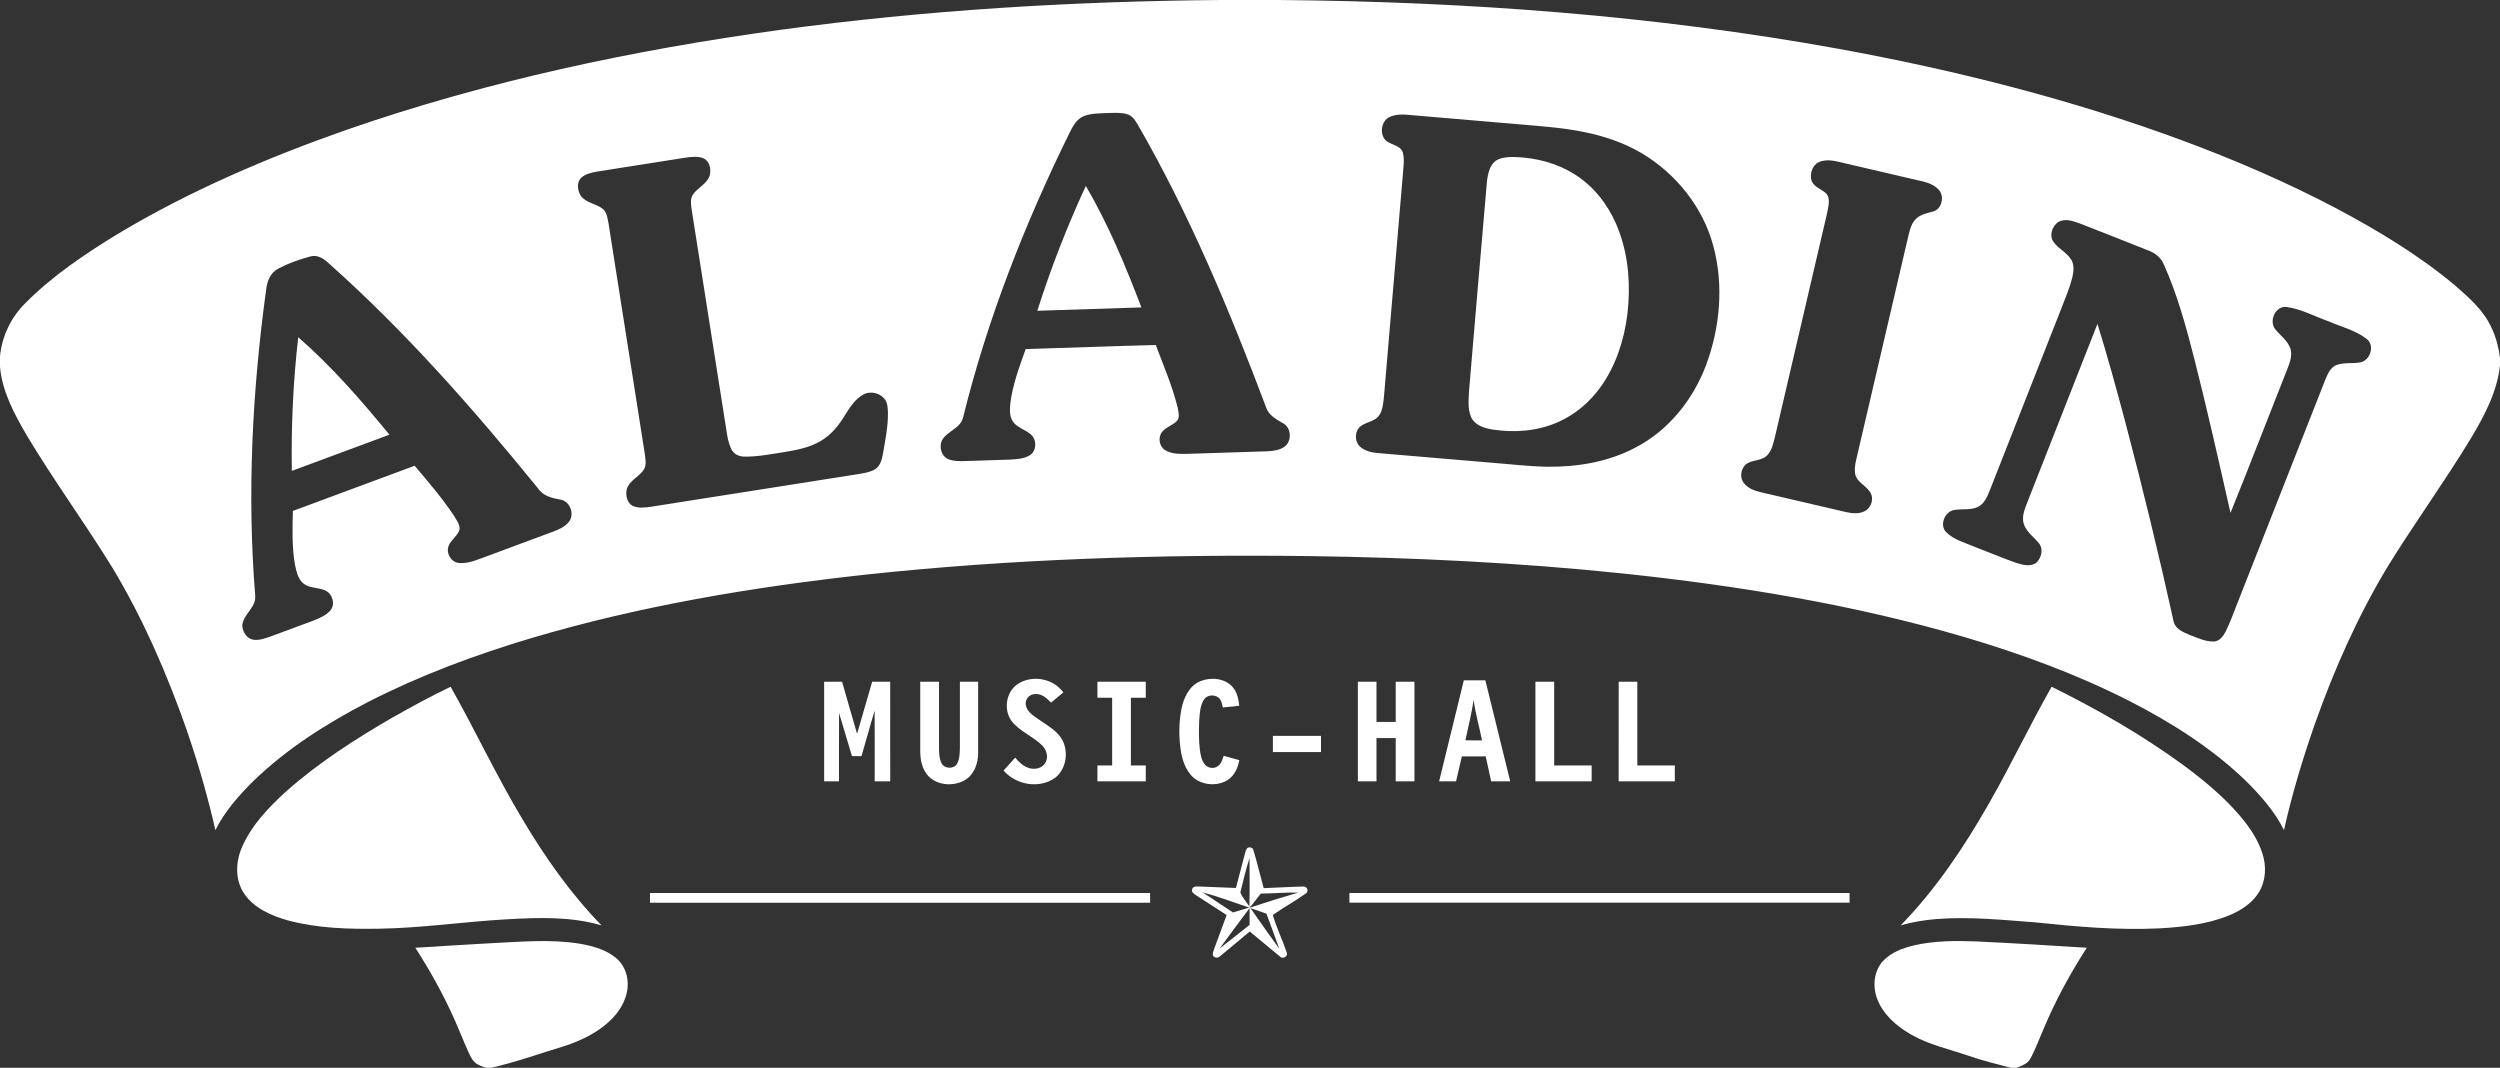
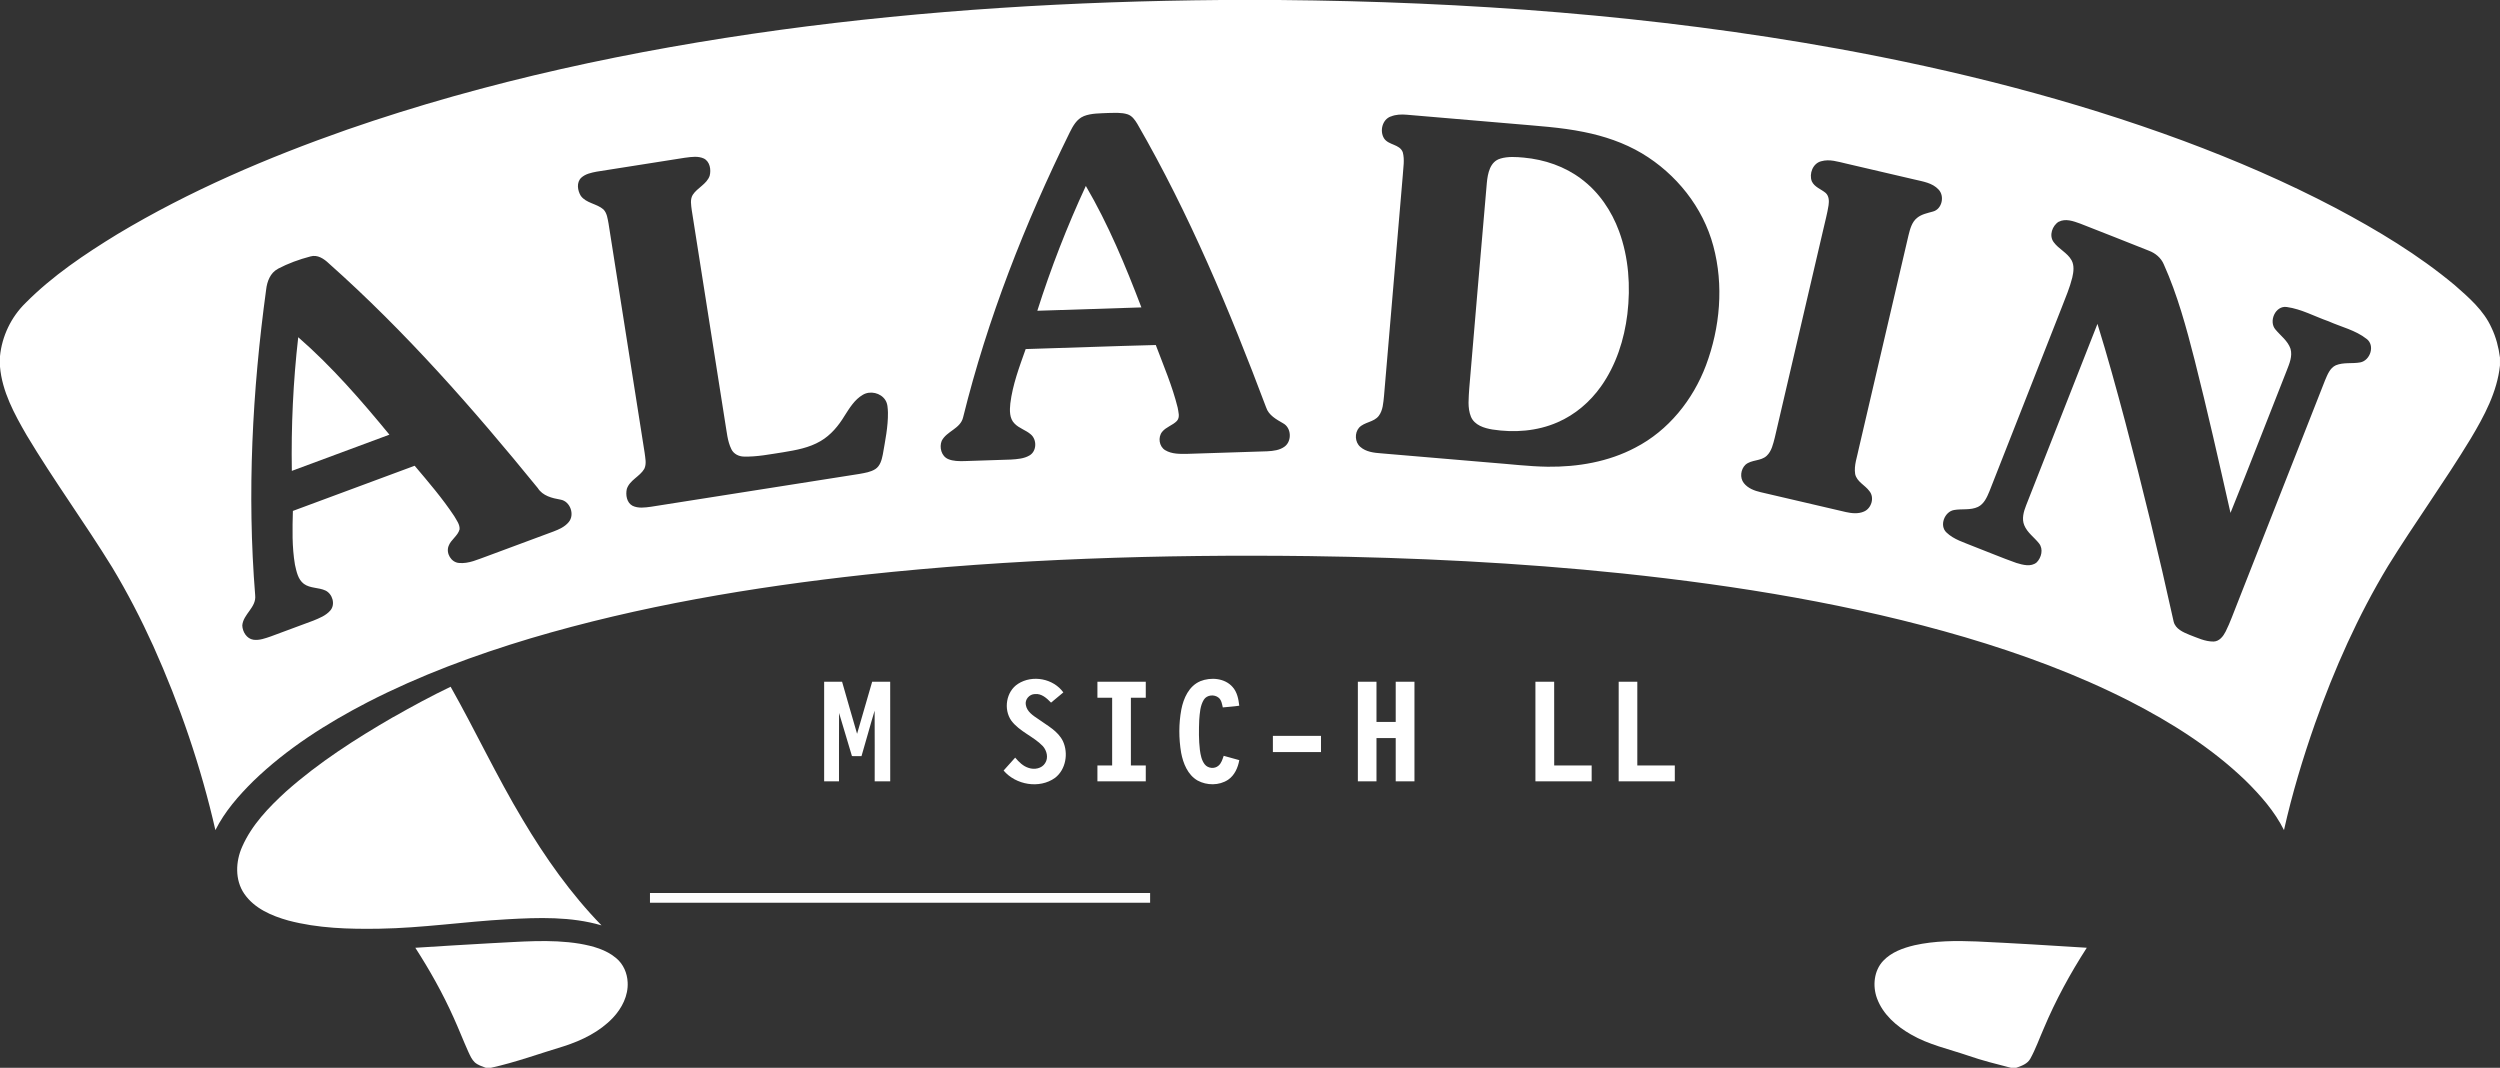
<svg xmlns="http://www.w3.org/2000/svg" id="Ebene_1" viewBox="0 0 833.5 356">
  <rect x="0" y="0" width="833.5" height="356" fill="#333333" stroke="none" />
  <defs>
    <style>.cls-1{fill:#fff;}</style>
  </defs>
  <path class="cls-1" d="M92.65,89.64c-2.55,1.33-3.62,4.23-3.92,6.93-4.61,33.73-6.39,67.95-3.65,101.92.43,4.04-3.98,6.21-4.3,10.02.06,2.12,1.48,4.46,3.72,4.78,2,.27,3.94-.48,5.79-1.11,4.73-1.76,9.45-3.49,14.17-5.26,2.02-.83,4.18-1.67,5.65-3.36,1.8-2.04.76-5.56-1.6-6.68-2.29-1.07-5.08-.68-7.18-2.21-2-1.49-2.47-4.12-2.99-6.4-1.01-5.92-.85-11.96-.69-17.93,13.54-5,27.07-10.02,40.6-15.06,4.6,5.44,9.25,10.85,13.19,16.79.76,1.36,1.9,2.76,1.79,4.4-.59,2.23-2.9,3.43-3.67,5.57-.93,2.4.85,5.45,3.46,5.65,3.28.32,6.34-1.21,9.36-2.26,7.4-2.74,14.79-5.49,22.18-8.24,1.85-.7,3.74-1.55,5.03-3.1,2.12-2.47.54-6.96-2.69-7.51-2.84-.5-5.95-1.24-7.6-3.86-21.52-26.44-44.11-52.18-69.63-74.87-1.64-1.57-3.8-3.05-6.18-2.35-3.74.98-7.43,2.32-10.85,4.12M686.4,73.9c-2.18,1.33-3.33,4.63-1.72,6.81,1.68,2.33,4.56,3.52,5.98,6.06.96,1.76.67,3.88.24,5.76-.84,3.41-2.24,6.65-3.5,9.92-8.04,20.44-16.08,40.89-24.12,61.34-.83,1.99-1.78,4.21-3.82,5.21-2.51,1.18-5.35.57-7.99,1.04-3.16.54-4.98,5.19-2.52,7.49,2.46,2.37,5.85,3.3,8.92,4.59,4.79,1.83,9.52,3.85,14.37,5.56,2.15.65,4.88,1.43,6.79-.18,1.59-1.6,2.29-4.44.79-6.32-1.6-2.04-3.91-3.57-4.92-6.03-.92-2.17-.21-4.57.6-6.65,7.93-20.18,15.88-40.35,23.79-60.52,3.34,10.76,6.32,21.63,9.22,32.52,5.86,22.15,11.27,44.41,16.19,66.78.62,2.42,3.14,3.5,5.24,4.36,2.61.98,5.24,2.29,8.1,2.25,1.92-.08,3.19-1.76,3.99-3.34,1.54-3.06,2.64-6.32,3.93-9.49,9.73-24.75,19.46-49.5,29.2-74.25.81-1.88,1.61-4.11,3.61-5.03,2.59-1.06,5.47-.46,8.16-.96,3.32-.65,4.98-5.68,2.09-7.83-3.7-2.92-8.45-3.98-12.69-5.87-4.61-1.61-9.01-4.07-13.89-4.76-3.82-.59-6.17,4.79-3.8,7.51,1.72,2.08,4.11,3.75,5.01,6.41.71,2.46-.36,4.93-1.23,7.18-6.29,15.83-12.38,31.76-18.78,47.54-3.84-17.01-7.67-34.03-11.95-50.94-2.77-10.83-5.7-21.71-10.29-31.93-.91-2.17-2.81-3.74-4.98-4.55-7.62-3.07-15.3-6.03-22.93-9.05-2.23-.8-4.83-1.77-7.09-.6M607.19,53.76c-2.79.7-4.09,4.14-3.14,6.68.89,1.95,3.09,2.6,4.63,3.89,1.13,1.04,1.17,2.7.96,4.12-.42,2.74-1.17,5.42-1.77,8.12-5.39,23.11-10.77,46.24-16.16,69.35-.56,2.11-1.03,4.47-2.68,6.03-1.97,1.86-5.07,1.24-7.09,2.99-1.61,1.54-1.95,4.34-.55,6.12,1.36,1.74,3.54,2.56,5.63,3.04,9.48,2.21,18.96,4.42,28.44,6.63,1.96.43,4.1.65,5.98-.18,2.51-1.05,3.6-4.68,1.81-6.82-1.45-2-4.18-3.09-4.74-5.68-.46-2.93.7-5.78,1.24-8.63,5.52-23.65,11.02-47.31,16.54-70.96.53-2.1,1.1-4.42,2.88-5.83,1.51-1.24,3.47-1.58,5.3-2.11,3.01-.8,3.94-5.14,1.85-7.32-2.07-2.26-5.26-2.68-8.07-3.36-7.59-1.77-15.18-3.54-22.77-5.31-2.7-.61-5.52-1.57-8.28-.77M228.55,52.56c-9.88,1.56-19.76,3.1-29.63,4.67-1.8.35-3.73.74-5.13,2.02-1.66,1.58-1.24,4.28-.15,6.05,1.83,2.5,5.33,2.56,7.55,4.53,1.21,1.25,1.38,3.07,1.7,4.7,4.01,25.47,8.02,50.95,12.03,76.42.2,1.76.71,3.69-.12,5.38-1.51,2.58-4.85,3.72-5.82,6.69-.44,1.98-.05,4.57,1.91,5.61,1.91.92,4.12.59,6.15.32,23.15-3.65,46.3-7.29,69.46-10.94,1.83-.34,3.74-.6,5.34-1.62,1.61-1.05,2.12-3.04,2.48-4.81.8-4.65,1.79-9.32,1.72-14.07-.07-1.41-.08-2.94-.89-4.16-1.55-2.38-5.03-3.18-7.47-1.73-2.74,1.58-4.42,4.38-6.08,6.97-2.02,3.35-4.6,6.47-8.01,8.46-3.8,2.25-8.22,3.03-12.52,3.74-4.33.65-8.66,1.55-13.05,1.43-1.71-.02-3.43-.88-4.18-2.46-1.35-2.74-1.52-5.83-2.05-8.78-3.71-23.64-7.45-47.27-11.16-70.91-.2-1.67-.6-3.54.31-5.08,1.55-2.41,4.66-3.56,5.66-6.37.53-2.02.11-4.74-1.93-5.77-1.91-.88-4.1-.55-6.12-.28M463.68,38.83c-2.83,1.02-3.74,4.83-2.26,7.27,1.49,2.35,5.22,1.91,6.26,4.65.69,2.54.14,5.21,0,7.79-2.08,24.5-4.16,48.99-6.25,73.48-.25,2.26-.33,4.75-1.76,6.64-1.64,2.14-4.77,2-6.57,3.94-1.53,1.78-1.39,4.82.41,6.38,1.91,1.69,4.57,1.99,7.02,2.17,12.18,1.02,24.35,2.07,36.53,3.1,6.31.47,12.61,1.27,18.94,1.36,10.03.11,20.27-1.63,29.2-6.36,11.03-5.68,19.24-15.93,23.57-27.44,4.72-12.6,5.97-26.73,2.45-39.8-3.45-12.93-12.4-24.07-23.82-30.89-5.96-3.54-12.61-5.77-19.38-7.12-7.74-1.58-15.64-2.01-23.48-2.72-11.86-1.01-23.72-2.01-35.58-3.03-1.76-.14-3.6-.1-5.26.6M361.31,38.74c-2.33.95-3.6,3.28-4.66,5.41-14.95,30.38-27.42,62.1-35.55,95-.9,3.82-5.49,4.56-7.14,7.84-.86,2.13-.11,5.1,2.14,6.06,1.69.73,3.58.71,5.4.68,5.18-.18,10.36-.31,15.54-.51,2.12-.14,4.38-.28,6.24-1.4,2.4-1.43,2.46-5.25.39-6.99-1.64-1.44-3.87-2.01-5.4-3.59-1.77-1.74-1.66-4.43-1.43-6.71.76-6.27,3.02-12.23,5.12-18.15,14.46-.42,28.92-.99,43.38-1.35,2.59,6.89,5.52,13.69,7.29,20.85.23,1.45.86,3.21-.25,4.46-1.43,1.48-3.6,2-4.91,3.62-1.47,1.82-1.04,4.87.97,6.11,2.26,1.38,5.04,1.28,7.59,1.24,8.83-.29,17.66-.57,26.49-.85,2.02-.11,4.18-.35,5.84-1.62,2.41-1.88,2.18-6.24-.57-7.71-2.23-1.3-4.8-2.65-5.66-5.29-12.2-32.41-25.6-64.51-42.95-94.55-.79-1.3-1.73-2.68-3.25-3.18-2.08-.67-4.3-.45-6.45-.44-2.73.15-5.56.04-8.15,1.05M407.14,0h19.2c62.49.54,125.08,5.11,186.6,16.27,39.07,7.13,77.74,16.88,115.01,30.68,17.34,6.45,34.37,13.79,50.75,22.4,13.94,7.4,27.58,15.59,39.72,25.73,4.69,4.12,9.66,8.38,12.26,14.22,1.5,3.11,2.35,6.49,2.81,9.9v2.64c-.94,8.88-5.26,16.87-9.76,24.41-8.76,14.43-18.68,28.1-27.56,42.45-10,16.55-17.89,34.31-24.34,52.52-4.09,11.65-7.66,23.49-10.35,35.54-3.12-6.27-7.83-11.59-12.78-16.48-11.31-10.9-24.72-19.36-38.65-26.51-17.54-8.93-36.09-15.75-54.95-21.33-37.2-10.93-75.62-17.18-114.13-21.25-34.72-3.62-69.61-5.31-104.5-5.79-49.4-.6-98.89.9-148.03,6.2-37.67,4.14-75.24,10.43-111.62,21.24-18.6,5.58-36.91,12.37-54.21,21.25-13.76,7.12-27.01,15.53-38.18,26.35-4.89,4.85-9.52,10.12-12.62,16.32-4.8-21.09-11.85-41.67-20.71-61.39-4.08-8.99-8.62-17.79-13.72-26.25-9.17-14.88-19.52-29.01-28.49-44.01-4.11-7.1-8.21-14.59-8.9-22.91v-3.42c.65-6.67,3.71-13.08,8.52-17.77,9.01-9.09,19.73-16.26,30.59-22.92,24.11-14.47,50.09-25.57,76.59-34.86,46.74-16.23,95.36-26.54,144.32-33.26C308.76,3.33,357.96.41,407.14,0" />
  <path class="cls-1" d="M500.26,52.86c2.52-.74,5.2-.54,7.79-.31,6.88.64,13.69,2.94,19.21,7.15,5.82,4.35,10.04,10.6,12.53,17.38,3.23,8.78,3.88,18.36,2.78,27.6-1.04,8.54-3.76,17.03-8.76,24.1-3.67,5.2-8.67,9.49-14.53,12.02-6.78,2.97-14.43,3.53-21.69,2.4-2.77-.45-5.97-1.44-7.17-4.24-1.23-3.01-.74-6.35-.57-9.51,1.96-22.82,3.84-45.66,5.86-68.48.29-3.11,1.04-7.13,4.55-8.1" />
  <path class="cls-1" d="M362.02,62c7.51,12.84,13.23,26.62,18.52,40.49-11.57.39-23.13.75-34.7,1.12,4.51-14.19,9.91-28.1,16.18-41.62" />
  <path class="cls-1" d="M97.3,157c-.25-14.88.44-29.78,2.13-44.57,11.21,9.77,20.99,21.04,30.4,32.49-10.84,4.03-21.69,8.05-32.53,12.07" />
  <path class="cls-1" d="M339.42,227.98c4.8-3.08,11.76-1.77,15.1,2.87-1.36,1.14-2.73,2.28-4.1,3.41-1.43-1.48-3.18-3.11-5.4-2.86-1.82.04-3.37,1.79-3.01,3.62.36,2.26,2.45,3.58,4.2,4.75,2.96,2.15,6.51,3.92,8.18,7.35,1.86,4.03.98,9.44-2.64,12.22-5.2,3.74-13.08,2.36-17.15-2.44,1.28-1.44,2.57-2.88,3.86-4.31,1.23,1.44,2.64,2.88,4.52,3.44,1.9.65,4.35.21,5.46-1.59,1.18-1.78.58-4.18-.76-5.69-3.13-3.25-7.74-4.81-10.49-8.47-2.69-3.78-1.75-9.75,2.22-12.29" />
  <path class="cls-1" d="M400.14,227.12c3.53-1.42,8.2-1.07,10.82,1.94,1.52,1.71,1.96,4.02,2.21,6.22-1.82.28-3.66.38-5.49.57-.26-1.12-.43-2.41-1.36-3.21-1.43-1.22-3.95-1-4.96.64-1.24,2.01-1.35,4.46-1.54,6.75-.13,3.33-.18,6.68.22,10,.23,1.67.55,3.43,1.61,4.8s3.3,1.61,4.6.44c.98-.83,1.32-2.12,1.73-3.28,1.73.48,3.46.96,5.2,1.44-.45,2.52-1.57,5.08-3.75,6.55-2.98,1.97-7.07,1.93-10.16.25-3.29-1.9-4.8-5.7-5.48-9.26-.8-4.75-.82-9.67.06-14.4.73-3.78,2.54-7.85,6.3-9.44" />
-   <path class="cls-1" d="M488.59,246.83c1.84,0,3.68-.02,5.52.02-.88-4.53-2.23-8.96-2.79-13.54-.66,4.56-1.83,9.01-2.74,13.52M488.04,226.83c2.39,0,4.79,0,7.18,0,2.76,11.22,5.53,22.44,8.29,33.67-2.12,0-4.24,0-6.36-.01-.6-2.77-1.21-5.55-1.82-8.32-2.65,0-5.3-.02-7.95.02-.62,2.77-1.28,5.54-1.93,8.31h-5.65c2.74-11.22,5.49-22.44,8.24-33.67" />
  <path class="cls-1" d="M274.75,227.29h6c1.67,5.79,3.3,11.58,5,17.36,1.67-5.79,3.34-11.58,5.03-17.36,2,0,4,0,6.01,0,.01,11.07,0,22.13.01,33.2-1.73.01-3.46,0-5.18,0-.01-7.85.04-15.71-.02-23.56-1.53,5.03-2.87,10.12-4.38,15.17-1.07-.02-2.12-.02-3.18-.02-1.44-4.79-2.86-9.58-4.3-14.38-.05,7.6,0,15.2-.02,22.8h-4.95v-33.21Z" />
-   <path class="cls-1" d="M306.83,227.29c2.08,0,4.16,0,6.24,0,0,7.41,0,14.81,0,22.22.04,1.69.06,3.49.88,5.01,1,1.87,4.15,1.96,5.16.06.85-1.55.85-3.38.92-5.08.02-7.4,0-14.81,0-22.21,2.03,0,4.05,0,6.08,0,0,7.9,0,15.8,0,23.69.03,3.4-1.23,7.11-4.23,8.99-3.92,2.41-9.79,1.99-12.78-1.71-1.74-2.18-2.29-5.04-2.29-7.77,0-7.74,0-15.47,0-23.2" />
  <path class="cls-1" d="M365.88,227.29c5.38,0,10.75,0,16.12,0v5.33c-1.66,0-3.31,0-4.96,0-.01,7.53,0,15.06,0,22.58,1.65,0,3.3,0,4.96,0,0,1.76,0,3.53,0,5.29h-16.12c0-1.76,0-3.53,0-5.29,1.63,0,3.27,0,4.91,0,0-7.53,0-15.06,0-22.58-1.64,0-3.27,0-4.91,0,0-1.78,0-3.56,0-5.33" />
  <path class="cls-1" d="M452.71,260.5c0-11.07,0-22.13,0-33.21,2.07,0,4.14,0,6.21,0,0,4.47,0,8.94,0,13.41,2.13,0,4.27,0,6.41,0,0-4.47,0-8.94,0-13.42,2.08,0,4.17,0,6.25,0v33.21h-6.25c0-4.81,0-9.61,0-14.42-2.14,0-4.28,0-6.41,0,0,4.81,0,9.61,0,14.42-2.08,0-4.15,0-6.21,0" />
  <path class="cls-1" d="M511.92,227.29c2.07,0,4.16,0,6.24,0,0,9.3-.01,18.61.01,27.92,4.16,0,8.33,0,12.49,0,0,1.76,0,3.52,0,5.28h-18.75c0-11.07,0-22.14,0-33.21" />
  <path class="cls-1" d="M539.66,260.49c.01-11.06,0-22.13.01-33.2,2.07,0,4.13,0,6.21,0,0,9.31,0,18.61,0,27.91,4.16,0,8.33,0,12.5,0v5.29c-6.24,0-12.47.01-18.71,0" />
  <path class="cls-1" d="M131.12,239.09c6.26-3.57,12.61-7.01,19.12-10.13,8.26,14.64,15.38,29.91,24.04,44.33,7.5,12.61,16.02,24.7,26.27,35.23-10.21-2.99-21.01-2.63-31.51-2.03-14.2.79-28.29,2.91-42.53,3.14-10.18.17-20.5-.11-30.39-2.73-5.53-1.55-11.3-4-14.67-8.9-3.17-4.6-2.92-10.77-.7-15.72,3.2-7.27,8.84-13.11,14.62-18.4,10.87-9.66,23.18-17.54,35.74-24.81" />
-   <path class="cls-1" d="M684,228.96c15.4,7.6,30.37,16.19,44.24,26.36,6.51,4.85,12.82,10.06,18.16,16.21,3.32,3.85,6.34,8.12,7.89,13.02,1.38,4.24,1.19,9.12-1.19,12.96-2.29,3.75-6.18,6.16-10.16,7.79-7.28,2.89-15.17,3.78-22.94,4.21-13.86.69-27.72-.56-41.49-2-10.88-.82-21.82-1.94-32.73-1.11-4.09.32-8.17.96-12.11,2.15,11.76-12.09,21.21-26.19,29.52-40.81,7.29-12.73,13.57-26.01,20.82-38.78" />
  <path class="cls-1" d="M424.38,245.33c5.35,0,10.69,0,16.04,0,0,1.81,0,3.61,0,5.41-5.35,0-10.7,0-16.04,0,0-1.81,0-3.61,0-5.42" />
-   <path class="cls-1" d="M406.62,316.25c3.35-2.61,6.66-5.28,10-7.9,0-1.86.01-3.72-.01-5.58-3.35,4.47-6.71,8.95-9.99,13.48M426.52,316.33c-1.36-3.93-2.89-7.8-4.29-11.71-1.78-.65-3.55-1.28-5.34-1.88,3.14,4.58,6.41,9.08,9.63,13.59M420.37,297.92c-1.33,1.55-2.42,3.3-3.87,4.76,5.42-1.81,10.89-3.5,16.38-5.1-4.18-.08-8.34.29-12.51.34M400.93,297.49c3.38,2.24,6.76,4.47,10.13,6.72,1.81-.54,3.62-1.08,5.43-1.62-5.17-1.73-10.3-3.67-15.57-5.1M413.54,297.5c.62,1.72,2.01,3.17,3,4.74.15-5.39.08-10.79.04-16.18-1.18,3.76-2.1,7.61-3.04,11.43M415.79,282.78c.73-.55,2-.22,2.14.77,1.23,4.15,2.24,8.38,3.39,12.56,4.41-.15,8.82-.45,13.23-.54,1.2-.16,1.89,1.62.87,2.28-3.58,2.55-7.44,4.68-11.06,7.18,1.16,4.16,3.21,8.25,4.58,12.44.72,1.37-1.33,2.5-2.24,1.39-3.39-2.72-6.68-5.55-10.04-8.3-3.3,2.74-6.55,5.53-9.87,8.22-.69.74-2,.67-2.43-.3-.07-.72.2-1.39.42-2.05,1.4-3.78,2.79-7.57,4.18-11.36-3.44-2.25-6.91-4.44-10.34-6.69-.58-.43-1.54-1.01-1.13-1.88.11-.94,1.24-.99,1.97-.95,4.2.17,8.39.35,12.6.5.96-3.69,1.93-7.36,2.89-11.05.23-.76.36-1.58.86-2.23" />
  <path class="cls-1" d="M216.7,297.72c55.58-.01,111.16,0,166.75,0,0,1.08,0,2.17,0,3.26-55.59,0-111.17,0-166.75,0,0-1.08,0-2.17,0-3.25" />
-   <path class="cls-1" d="M449.88,297.72c55.58,0,111.17-.01,166.76,0-.02,1.08-.01,2.16,0,3.24-55.59,0-111.17,0-166.75,0,0-1.08,0-2.17,0-3.25" />
  <path class="cls-1" d="M163.5,314.48c9.9-.46,19.9-1.46,29.76.15,4.33.76,8.82,1.94,12.24,4.87,2.35,1.97,3.63,4.98,3.76,8.02.24,4.43-1.93,8.65-4.91,11.81-4.41,4.66-10.34,7.55-16.37,9.49-8.1,2.44-16.05,5.36-24.32,7.19h-1.7c-1.26-.49-2.62-.89-3.66-1.81-1-.94-1.55-2.22-2.12-3.44-1.71-3.79-3.21-7.67-4.93-11.46-3.62-8.1-7.98-15.85-12.78-23.31,8.34-.54,16.69-1.04,25.03-1.51" />
  <path class="cls-1" d="M638.27,315.15c6.78-1.51,13.79-1.55,20.71-1.27,12.26.58,24.51,1.31,36.76,2.1-5.51,8.55-10.4,17.51-14.34,26.89-1.49,3.36-2.7,6.86-4.49,10.09-.95,1.75-2.93,2.41-4.68,3.04h-1.79c-4.8-1.23-9.6-2.43-14.29-4.06-6.4-2.19-13.13-3.62-19.03-7.05-4.85-2.76-9.39-6.72-11.34-12.07-1.51-4.13-1.01-9.22,2.09-12.49,2.73-2.89,6.62-4.28,10.41-5.18" />
</svg>